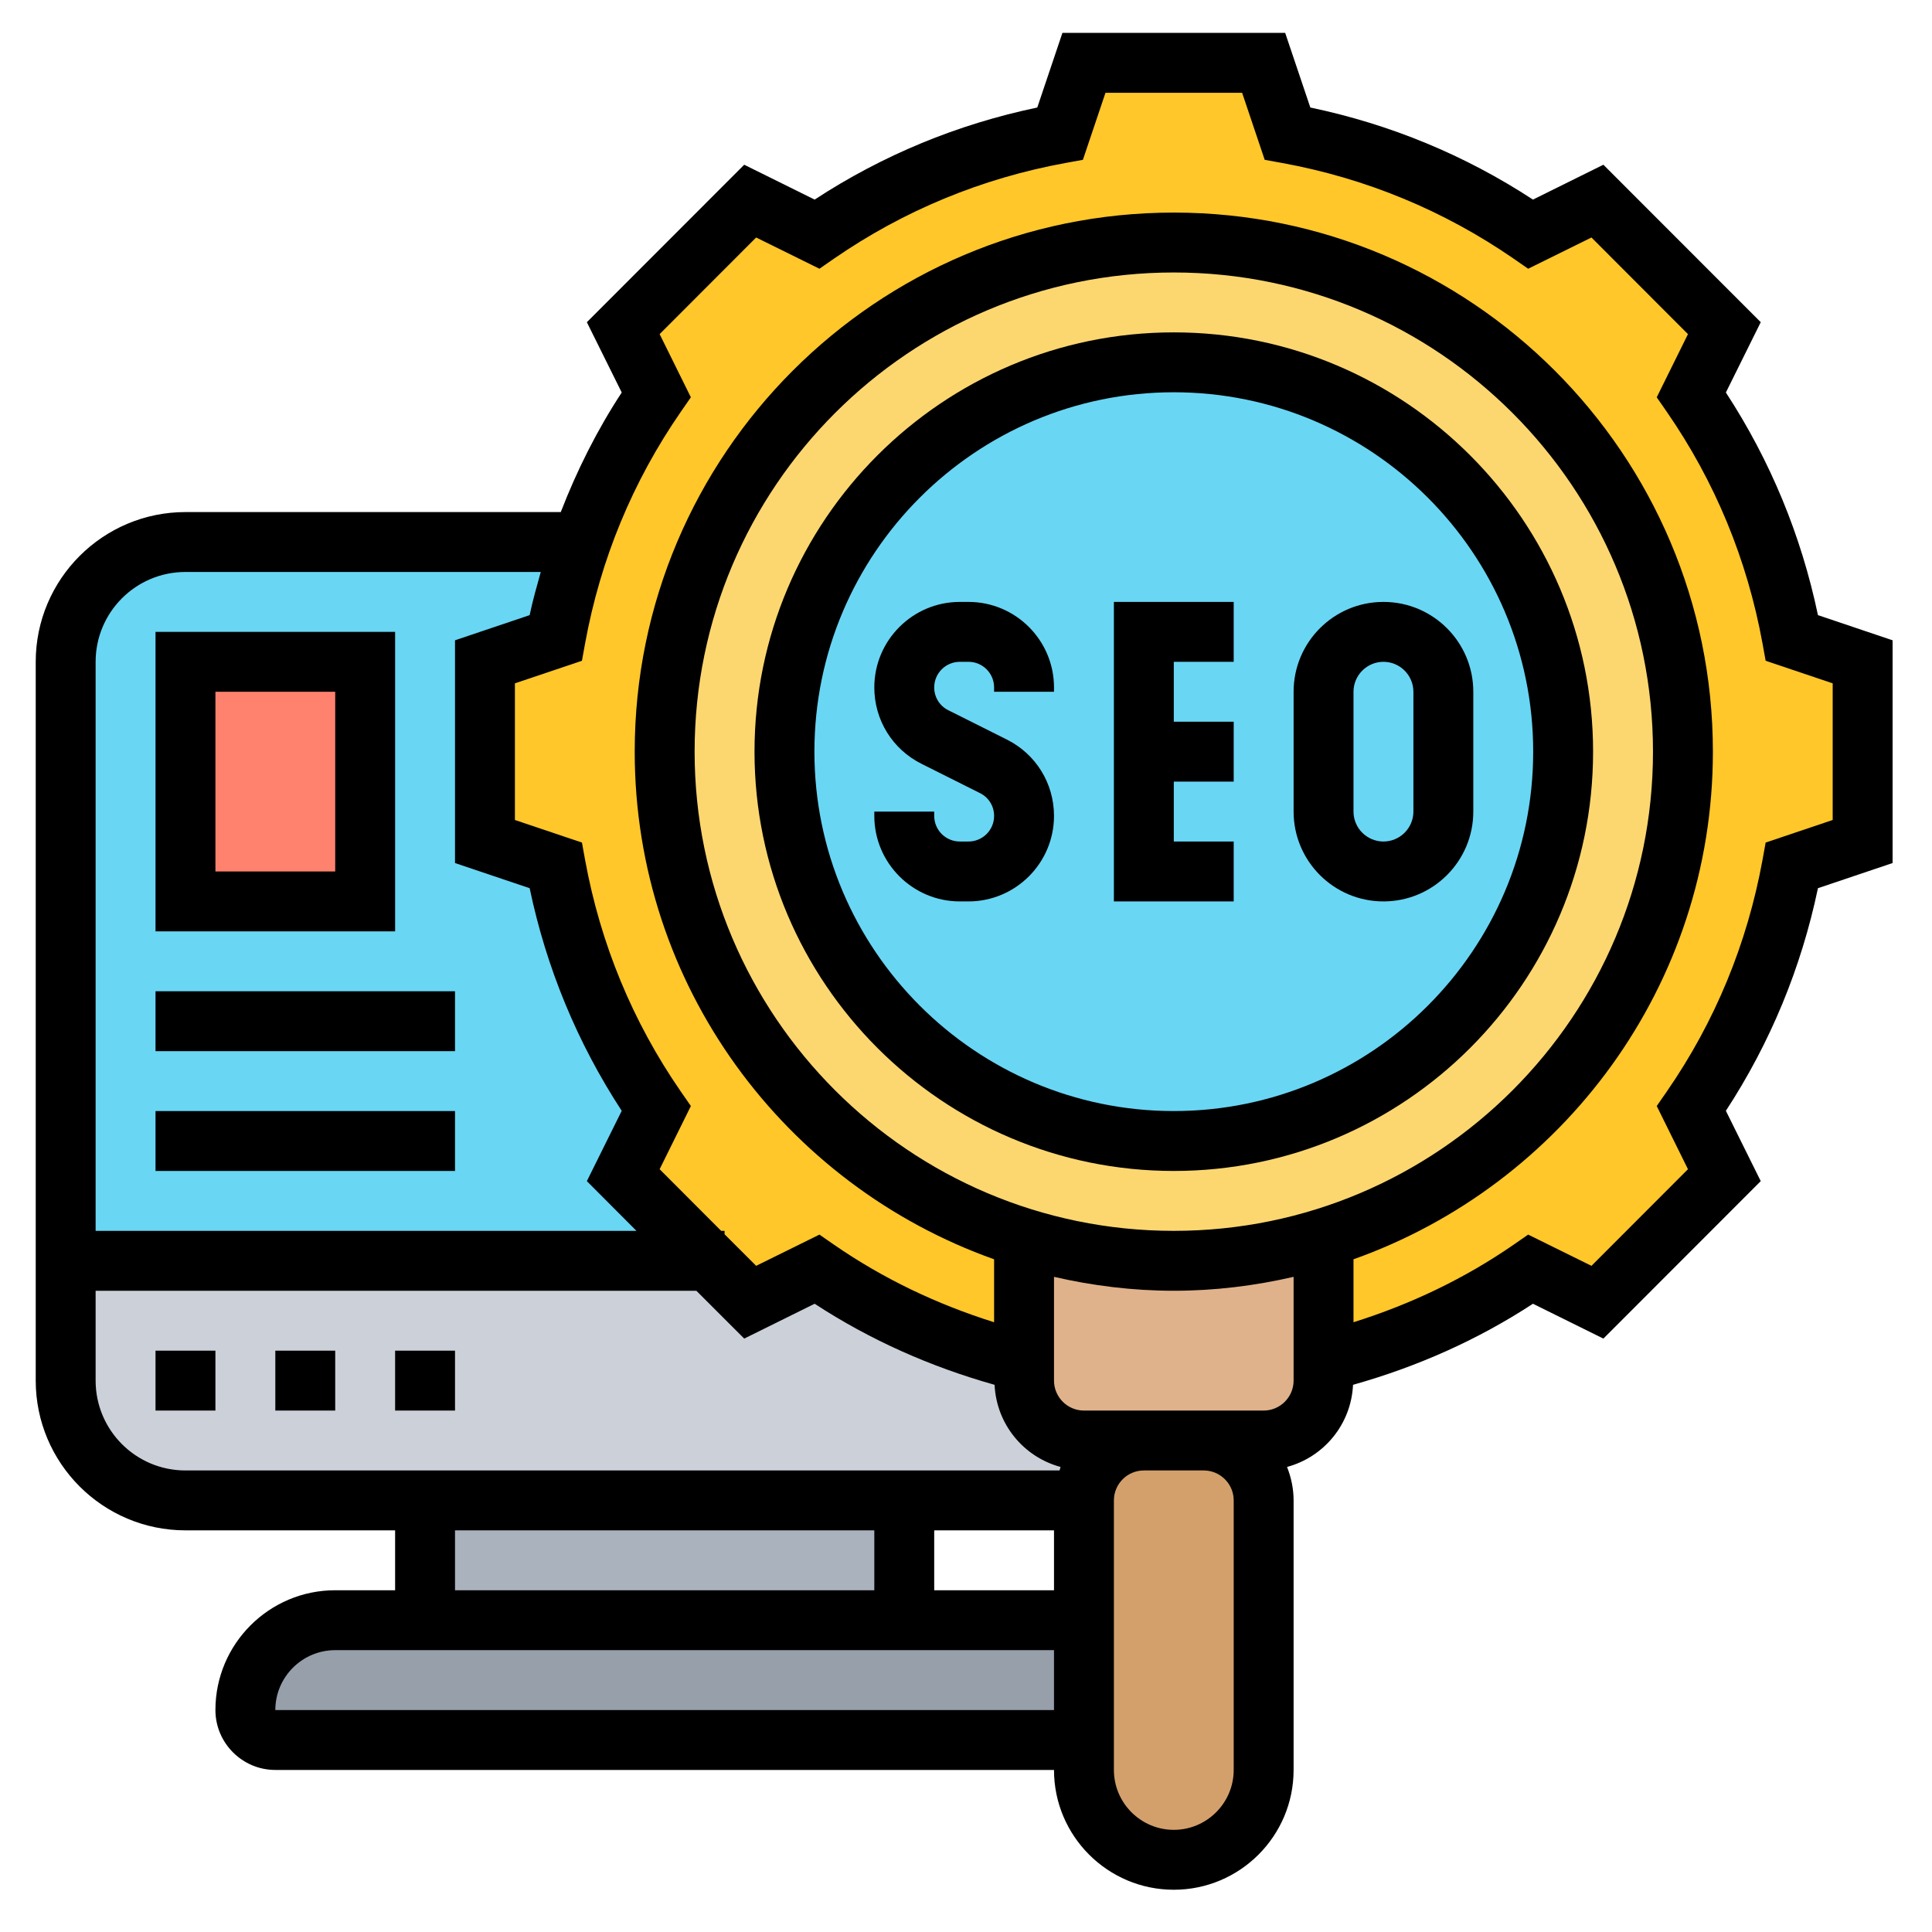
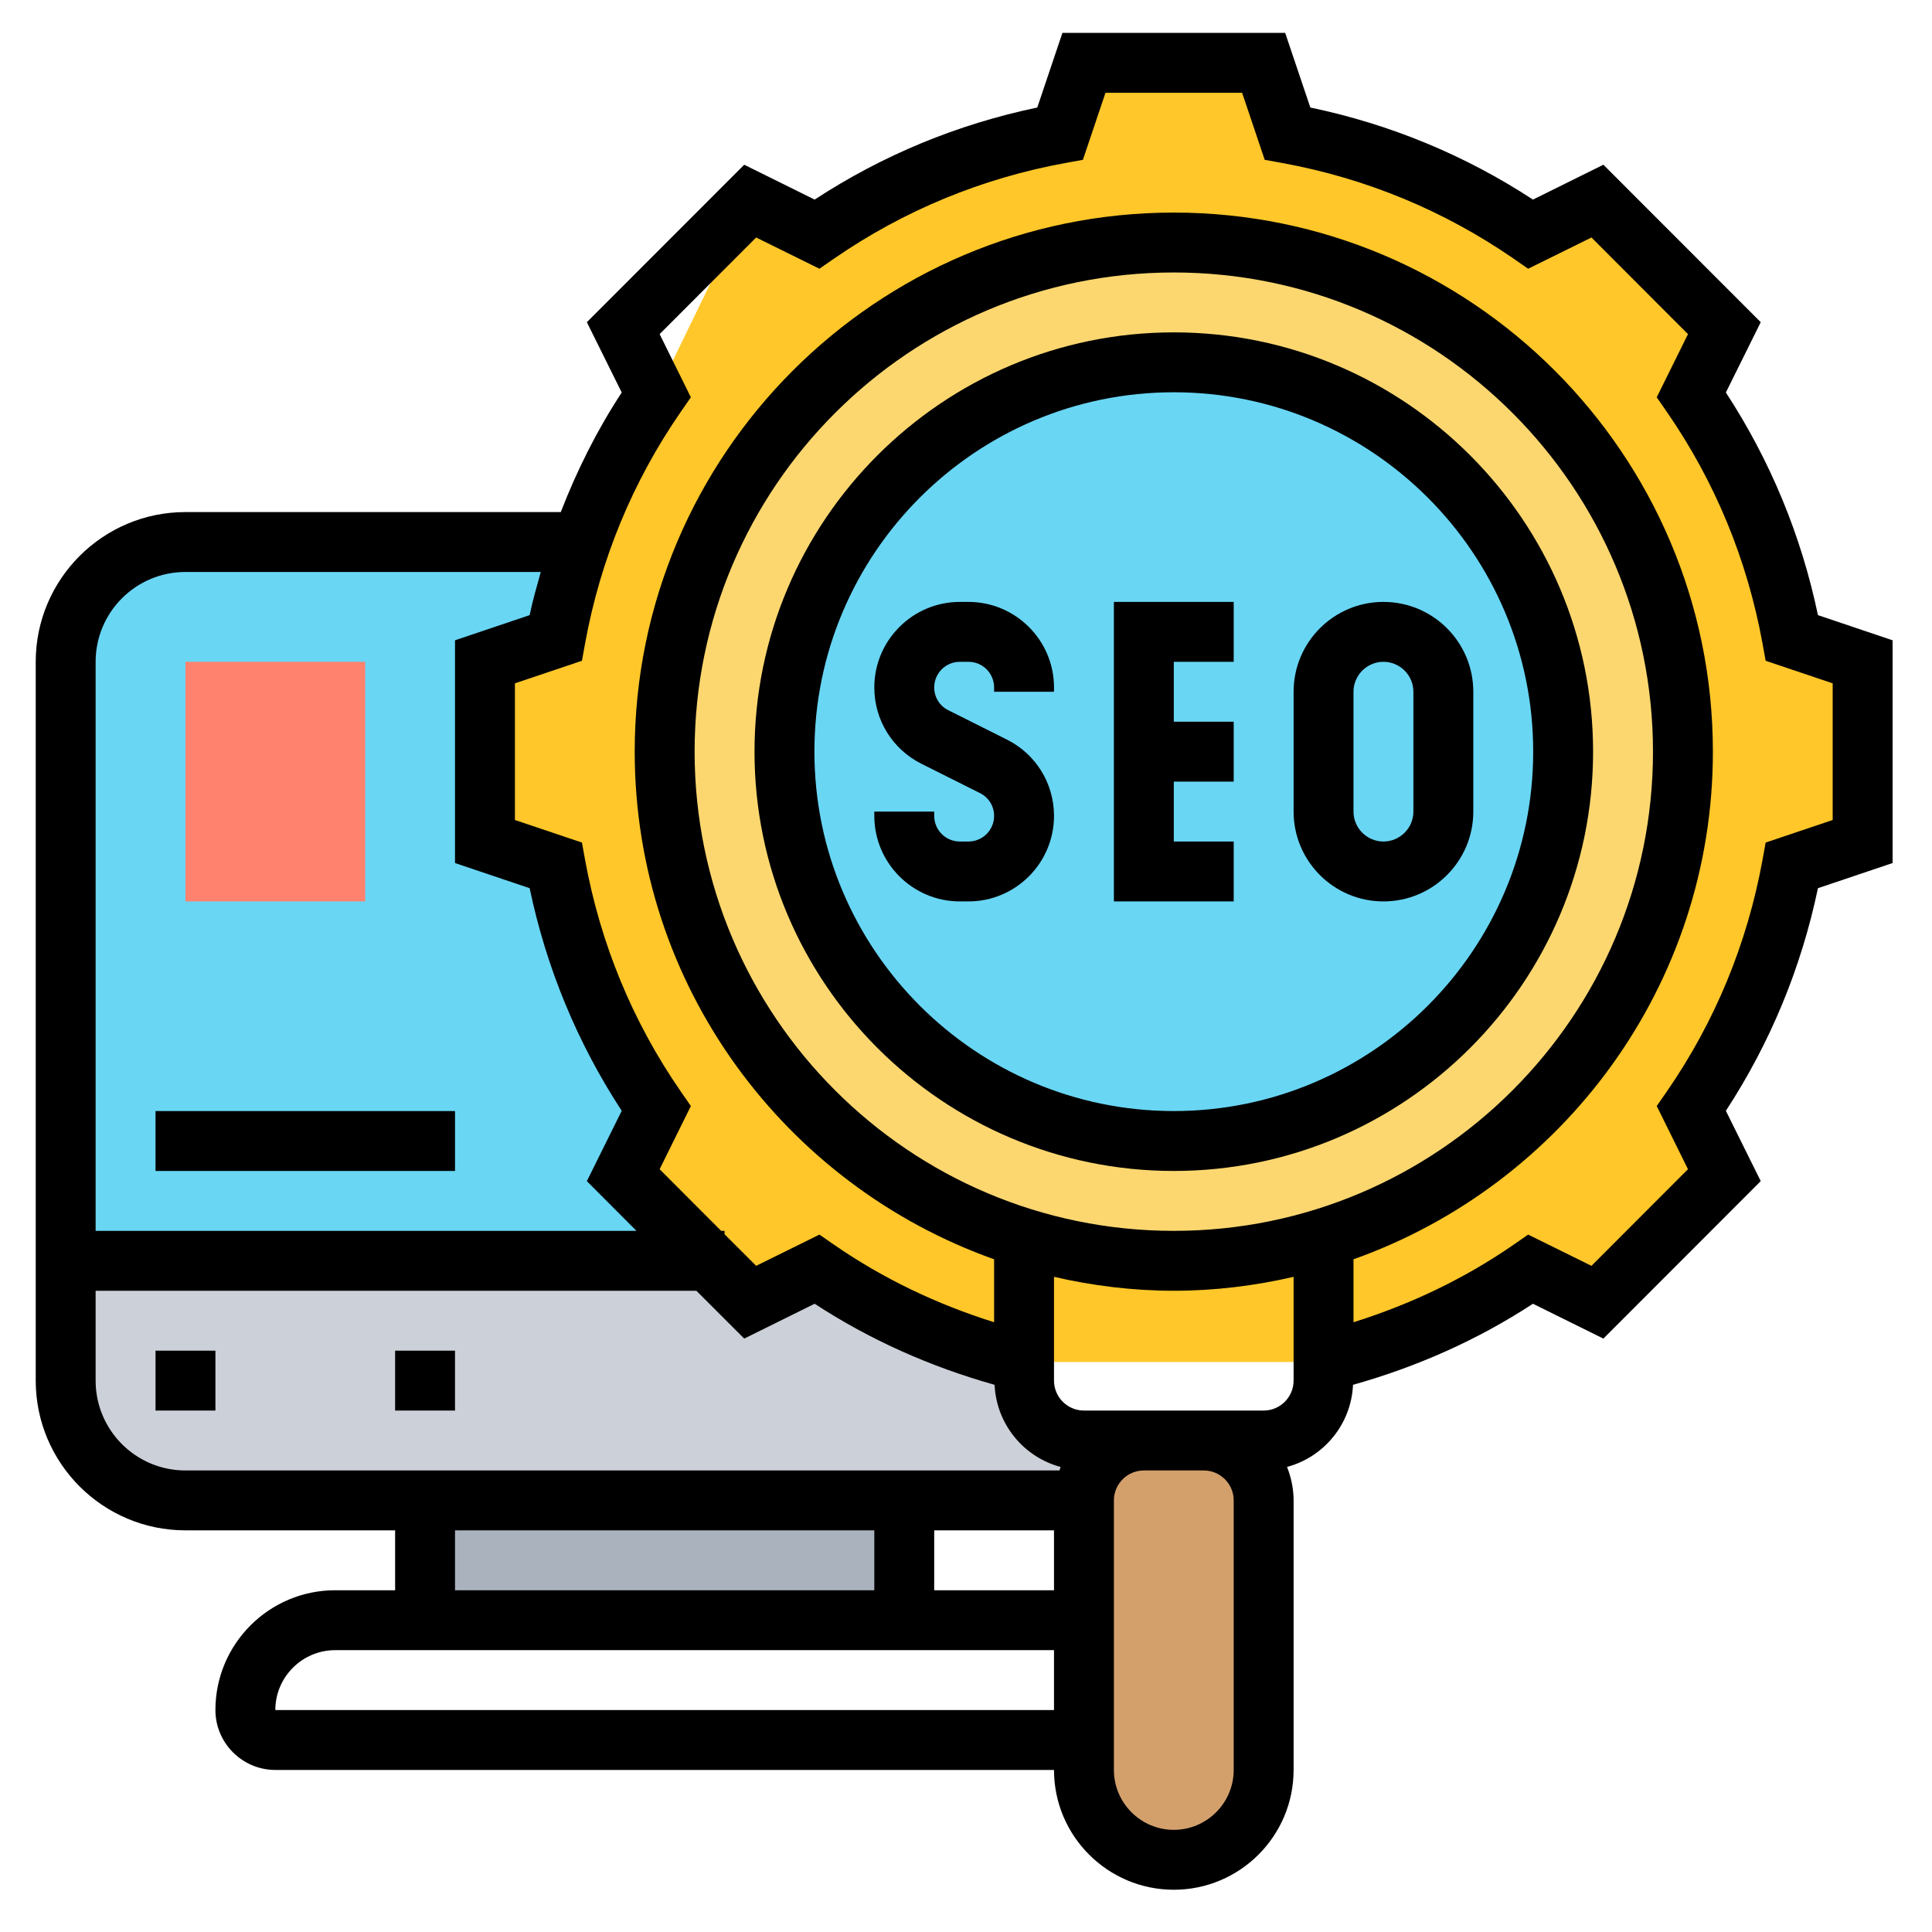
<svg xmlns="http://www.w3.org/2000/svg" width="1080" zoomAndPan="magnify" viewBox="0 0 810 810" height="1080" preserveAspectRatio="xMidYMid meet" version="1.0">
  <defs>
    <clipPath id="7219fad424">
      <path d="M 14.977 13.785 L 793.477 13.785 L 793.477 792.285 L 14.977 792.285 Z M 14.977 13.785 " clip-rule="nonzero" />
    </clipPath>
  </defs>
-   <path fill="#969faa" d="M 454.453 679.277 L 454.453 729.504 L 115.43 729.504 C 108.512 729.504 102.871 723.863 102.871 716.945 C 102.871 696.102 119.695 679.277 140.539 679.277 L 454.453 679.277 " fill-opacity="1" fill-rule="nonzero" />
  <path fill="#aab2bd" d="M 379.113 629.051 L 379.113 679.277 L 178.211 679.277 L 178.211 629.051 L 379.113 629.051 " fill-opacity="1" fill-rule="nonzero" />
  <path fill="#ccd1d9" d="M 454.453 603.938 L 479.566 603.938 C 465.781 603.938 454.453 615.219 454.453 629.051 L 77.758 629.051 C 49.996 629.051 27.531 606.586 27.531 578.824 L 27.531 528.598 L 297.25 528.598 L 314.566 545.914 L 342.473 532.129 C 368.469 550.082 397.801 563.375 429.34 571.027 L 429.34 578.824 C 429.34 592.656 440.668 603.938 454.453 603.938 " fill-opacity="1" fill-rule="nonzero" />
  <path fill="#69d6f4" d="M 27.531 528.598 L 27.531 277.469 C 27.531 249.707 49.996 227.246 77.758 227.246 L 243.641 227.246 C 238.98 240.191 235.449 253.633 232.949 267.414 L 203.324 277.469 L 203.324 352.809 L 232.949 362.863 C 239.766 400.141 254.285 434.672 275.129 464.785 L 261.348 492.695 L 297.25 528.598 L 27.531 528.598 " fill-opacity="1" fill-rule="nonzero" />
  <path fill="#ff826e" d="M 153.098 277.469 L 153.098 377.922 L 77.758 377.922 L 77.758 277.469 L 153.098 277.469 " fill-opacity="1" fill-rule="nonzero" />
  <path fill="#d3a06c" d="M 529.789 629.051 L 529.789 742.059 C 529.789 752.508 525.523 761.922 518.754 768.691 C 511.984 775.461 502.57 779.727 492.121 779.727 C 471.277 779.727 454.453 762.906 454.453 742.059 L 454.453 629.051 C 454.453 615.219 465.781 603.938 479.566 603.938 L 504.68 603.938 C 518.461 603.938 529.789 615.219 529.789 629.051 " fill-opacity="1" fill-rule="nonzero" />
-   <path fill="#ffc729" d="M 751.293 267.414 C 744.477 230.137 729.957 195.609 709.113 165.492 L 722.895 137.582 L 669.676 84.367 L 641.77 98.148 C 611.652 77.301 577.121 62.734 539.848 55.965 L 529.789 26.34 L 454.453 26.34 L 444.398 55.965 C 407.121 62.734 372.59 77.301 342.473 98.148 L 314.566 84.367 L 261.348 137.582 L 275.129 165.492 C 261.938 184.426 251.441 205.125 243.641 227.246 C 238.98 240.191 235.449 253.633 232.949 267.414 L 203.324 277.469 L 203.324 352.809 L 232.949 362.863 C 239.766 400.141 254.285 434.672 275.129 464.785 L 261.348 492.695 L 314.566 545.914 L 342.473 532.129 C 368.469 550.082 397.801 563.375 429.34 571.027 L 554.902 571.027 C 586.441 563.375 615.773 550.082 641.77 532.129 L 669.676 545.914 L 722.895 492.695 L 709.113 464.785 C 729.957 434.672 744.477 400.141 751.293 362.863 L 780.922 352.809 L 780.922 277.469 L 751.293 267.414 " fill-opacity="1" fill-rule="nonzero" />
-   <path fill="#dfb28b" d="M 554.902 571.027 L 554.902 578.824 C 554.902 592.656 543.574 603.938 529.789 603.938 L 454.453 603.938 C 440.668 603.938 429.34 592.656 429.34 578.824 L 429.34 519.328 C 449.203 525.312 470.297 528.598 492.121 528.598 C 513.949 528.598 535.039 525.312 554.902 519.328 L 554.902 571.027 " fill-opacity="1" fill-rule="nonzero" />
+   <path fill="#ffc729" d="M 751.293 267.414 C 744.477 230.137 729.957 195.609 709.113 165.492 L 722.895 137.582 L 669.676 84.367 L 641.77 98.148 C 611.652 77.301 577.121 62.734 539.848 55.965 L 529.789 26.34 L 454.453 26.34 L 444.398 55.965 C 407.121 62.734 372.59 77.301 342.473 98.148 L 314.566 84.367 L 275.129 165.492 C 261.938 184.426 251.441 205.125 243.641 227.246 C 238.98 240.191 235.449 253.633 232.949 267.414 L 203.324 277.469 L 203.324 352.809 L 232.949 362.863 C 239.766 400.141 254.285 434.672 275.129 464.785 L 261.348 492.695 L 314.566 545.914 L 342.473 532.129 C 368.469 550.082 397.801 563.375 429.34 571.027 L 554.902 571.027 C 586.441 563.375 615.773 550.082 641.77 532.129 L 669.676 545.914 L 722.895 492.695 L 709.113 464.785 C 729.957 434.672 744.477 400.141 751.293 362.863 L 780.922 352.809 L 780.922 277.469 L 751.293 267.414 " fill-opacity="1" fill-rule="nonzero" />
  <path fill="#fcd770" d="M 554.902 519.328 C 535.039 525.312 513.949 528.598 492.121 528.598 C 470.297 528.598 449.203 525.312 429.34 519.328 C 342.082 492.449 278.66 411.176 278.66 315.141 C 278.66 197.227 374.207 101.68 492.121 101.68 C 610.035 101.68 705.582 197.227 705.582 315.141 C 705.582 411.176 642.16 492.449 554.902 519.328 " fill-opacity="1" fill-rule="nonzero" />
  <path fill="#69d6f4" d="M 492.121 151.906 C 582.273 151.906 655.355 224.988 655.355 315.141 C 655.355 405.289 582.273 478.375 492.121 478.375 C 401.969 478.375 328.887 405.289 328.887 315.141 C 328.887 224.988 401.969 151.906 492.121 151.906 " fill-opacity="1" fill-rule="nonzero" />
  <path fill="#000000" d="M 406.043 252.355 L 402.41 252.355 C 382.645 252.355 366.559 268.445 366.559 288.211 C 366.559 301.848 374.16 314.16 386.371 320.242 L 410.848 332.504 C 414.527 334.316 416.781 337.996 416.781 342.066 C 416.781 348.004 411.977 352.809 406.043 352.809 L 402.41 352.809 C 396.477 352.809 391.672 348.004 391.672 342.066 L 391.672 340.254 L 366.559 340.254 L 366.559 342.066 C 366.559 361.832 382.645 377.922 402.41 377.922 L 406.043 377.922 C 425.809 377.922 441.895 361.832 441.895 342.066 C 441.895 328.434 434.293 316.121 422.082 310.039 L 397.605 297.777 C 393.926 295.961 391.672 292.281 391.672 288.211 C 391.672 282.277 396.477 277.469 402.41 277.469 L 406.043 277.469 C 411.977 277.469 416.781 282.277 416.781 288.211 L 416.781 290.027 L 441.895 290.027 L 441.895 288.211 C 441.895 268.445 425.809 252.355 406.043 252.355 " fill-opacity="1" fill-rule="nonzero" />
  <path fill="#000000" d="M 467.008 377.922 L 517.234 377.922 L 517.234 352.809 L 492.121 352.809 L 492.121 327.695 L 517.234 327.695 L 517.234 302.582 L 492.121 302.582 L 492.121 277.469 L 517.234 277.469 L 517.234 252.355 L 467.008 252.355 L 467.008 377.922 " fill-opacity="1" fill-rule="nonzero" />
  <path fill="#000000" d="M 592.574 340.254 C 592.574 347.168 586.934 352.809 580.016 352.809 C 573.102 352.809 567.461 347.168 567.461 340.254 L 567.461 290.027 C 567.461 283.109 573.102 277.469 580.016 277.469 C 586.934 277.469 592.574 283.109 592.574 290.027 Z M 580.016 252.355 C 559.219 252.355 542.348 269.23 542.348 290.027 L 542.348 340.254 C 542.348 361.051 559.219 377.922 580.016 377.922 C 600.812 377.922 617.688 361.051 617.688 340.254 L 617.688 290.027 C 617.688 269.23 600.812 252.355 580.016 252.355 " fill-opacity="1" fill-rule="nonzero" />
  <path fill="#000000" d="M 492.121 465.816 C 409.035 465.816 341.445 398.227 341.445 315.141 C 341.445 232.051 409.035 164.461 492.121 164.461 C 575.211 164.461 642.801 232.051 642.801 315.141 C 642.801 398.227 575.211 465.816 492.121 465.816 Z M 492.121 139.348 C 395.203 139.348 316.332 218.219 316.332 315.141 C 316.332 412.059 395.203 490.93 492.121 490.93 C 589.043 490.93 667.91 412.059 667.91 315.141 C 667.91 218.219 589.043 139.348 492.121 139.348 " fill-opacity="1" fill-rule="nonzero" />
  <g clip-path="url(#7219fad424)">
    <path fill="#000000" d="M 768.363 343.785 L 740.258 353.25 L 738.934 360.559 C 732.508 395.676 719.02 428.395 698.812 457.625 L 694.594 463.707 L 707.691 490.195 L 667.227 530.707 L 640.691 517.613 L 634.609 521.832 C 613.957 536.105 591.395 546.844 567.461 554.352 L 567.461 527.961 C 655.109 496.816 718.137 413.336 718.137 315.141 C 718.137 190.508 616.754 89.125 492.121 89.125 C 367.488 89.125 266.105 190.508 266.105 315.141 C 266.105 413.336 329.133 496.816 416.781 527.961 L 416.781 554.352 C 392.848 546.844 370.285 536.105 349.637 521.832 L 343.555 517.613 L 317.02 530.707 L 303.773 517.465 L 303.773 516.043 L 302.352 516.043 L 276.555 490.195 L 289.648 463.707 L 285.43 457.625 C 265.223 428.395 251.734 395.676 245.309 360.559 L 243.984 353.25 L 215.879 343.785 L 215.879 286.496 L 243.984 277.027 L 245.309 269.719 C 251.734 234.551 265.223 201.887 285.43 172.652 L 289.648 166.57 L 276.555 140.086 L 317.02 99.57 L 343.555 112.668 L 349.637 108.449 C 378.867 88.289 411.535 74.754 446.703 68.328 L 454.012 67.004 L 463.477 38.898 L 520.766 38.898 L 530.23 67.004 L 537.539 68.328 C 572.707 74.754 605.375 88.289 634.609 108.449 L 640.691 112.668 L 667.227 99.57 L 707.691 140.086 L 694.594 166.57 L 698.812 172.652 C 719.02 201.887 732.508 234.551 738.934 269.719 L 740.258 277.027 L 768.363 286.496 Z M 529.789 591.383 L 454.453 591.383 C 447.535 591.383 441.895 585.742 441.895 578.824 L 441.895 535.32 C 458.082 539.047 474.855 541.156 492.121 541.156 C 509.387 541.156 526.16 539.047 542.348 535.32 L 542.348 578.824 C 542.348 585.742 536.707 591.383 529.789 591.383 Z M 517.234 742.059 C 517.234 755.891 505.953 767.172 492.121 767.172 C 478.289 767.172 467.008 755.891 467.008 742.059 L 467.008 629.051 C 467.008 622.137 472.648 616.496 479.566 616.496 L 504.68 616.496 C 511.594 616.496 517.234 622.137 517.234 629.051 Z M 115.43 716.945 C 115.43 703.113 126.711 691.832 140.539 691.832 L 441.895 691.832 L 441.895 716.945 Z M 190.766 641.605 L 366.559 641.605 L 366.559 666.719 L 190.766 666.719 Z M 441.895 641.605 L 441.895 666.719 L 391.672 666.719 L 391.672 641.605 Z M 492.121 516.043 C 381.32 516.043 291.219 425.941 291.219 315.141 C 291.219 204.34 381.32 114.238 492.121 114.238 C 602.922 114.238 693.023 204.34 693.023 315.141 C 693.023 425.941 602.922 516.043 492.121 516.043 Z M 40.09 578.824 L 40.09 541.156 L 291.953 541.156 L 312.016 561.215 L 341.543 546.602 C 364.793 561.805 390.148 573.039 416.98 580.59 C 417.766 597.168 429.191 610.855 444.641 615.023 C 444.496 615.512 444.398 616.004 444.199 616.496 L 77.758 616.496 C 56.961 616.496 40.09 599.621 40.09 578.824 Z M 77.758 239.801 L 226.719 239.801 C 225.051 245.785 223.336 251.77 222.059 257.898 L 190.766 268.445 L 190.766 361.832 L 222.059 372.379 C 229.074 405.832 242.023 437.172 260.66 465.719 L 246.043 495.195 L 266.84 516.043 L 40.09 516.043 L 40.09 277.469 C 40.09 256.672 56.961 239.801 77.758 239.801 Z M 762.184 257.898 C 755.168 224.449 742.219 193.105 723.582 164.559 L 738.199 135.082 L 672.227 69.062 L 642.699 83.68 C 614.203 65.039 582.863 52.09 549.363 45.078 L 538.816 13.785 L 445.426 13.785 L 434.883 45.078 C 401.383 52.09 370.039 65.039 341.543 83.68 L 312.016 69.062 L 246.043 135.082 L 260.66 164.559 C 250.262 180.402 241.875 197.227 235.105 214.688 L 77.758 214.688 C 43.129 214.688 14.977 242.844 14.977 277.469 L 14.977 578.824 C 14.977 613.453 43.129 641.605 77.758 641.605 L 165.652 641.605 L 165.652 666.719 L 140.539 666.719 C 112.828 666.719 90.316 689.234 90.316 716.945 C 90.316 730.777 101.598 742.059 115.43 742.059 L 441.895 742.059 C 441.895 769.77 464.41 792.285 492.121 792.285 C 519.836 792.285 542.348 769.77 542.348 742.059 L 542.348 629.051 C 542.348 624.098 541.316 619.387 539.602 615.023 C 555.051 610.855 566.48 597.168 567.266 580.59 C 594.094 573.039 619.453 561.805 642.699 546.602 L 672.227 561.215 L 738.199 495.195 L 723.582 465.719 C 742.219 437.172 755.168 405.832 762.184 372.379 L 793.477 361.832 L 793.477 268.445 L 762.184 257.898 " fill-opacity="1" fill-rule="nonzero" />
  </g>
  <path fill="#000000" d="M 65.203 591.383 L 90.316 591.383 L 90.316 566.27 L 65.203 566.27 L 65.203 591.383 " fill-opacity="1" fill-rule="nonzero" />
  <path fill="#000000" d="M 165.652 591.383 L 190.766 591.383 L 190.766 566.27 L 165.652 566.27 L 165.652 591.383 " fill-opacity="1" fill-rule="nonzero" />
-   <path fill="#000000" d="M 115.43 591.383 L 140.539 591.383 L 140.539 566.27 L 115.43 566.27 L 115.43 591.383 " fill-opacity="1" fill-rule="nonzero" />
-   <path fill="#000000" d="M 140.539 365.367 L 90.316 365.367 L 90.316 290.027 L 140.539 290.027 Z M 165.652 264.914 L 65.203 264.914 L 65.203 390.477 L 165.652 390.477 L 165.652 264.914 " fill-opacity="1" fill-rule="nonzero" />
-   <path fill="#000000" d="M 190.766 415.59 L 65.203 415.59 L 65.203 440.703 L 190.766 440.703 L 190.766 415.59 " fill-opacity="1" fill-rule="nonzero" />
  <path fill="#000000" d="M 190.766 465.816 L 65.203 465.816 L 65.203 490.93 L 190.766 490.93 L 190.766 465.816 " fill-opacity="1" fill-rule="nonzero" />
</svg>